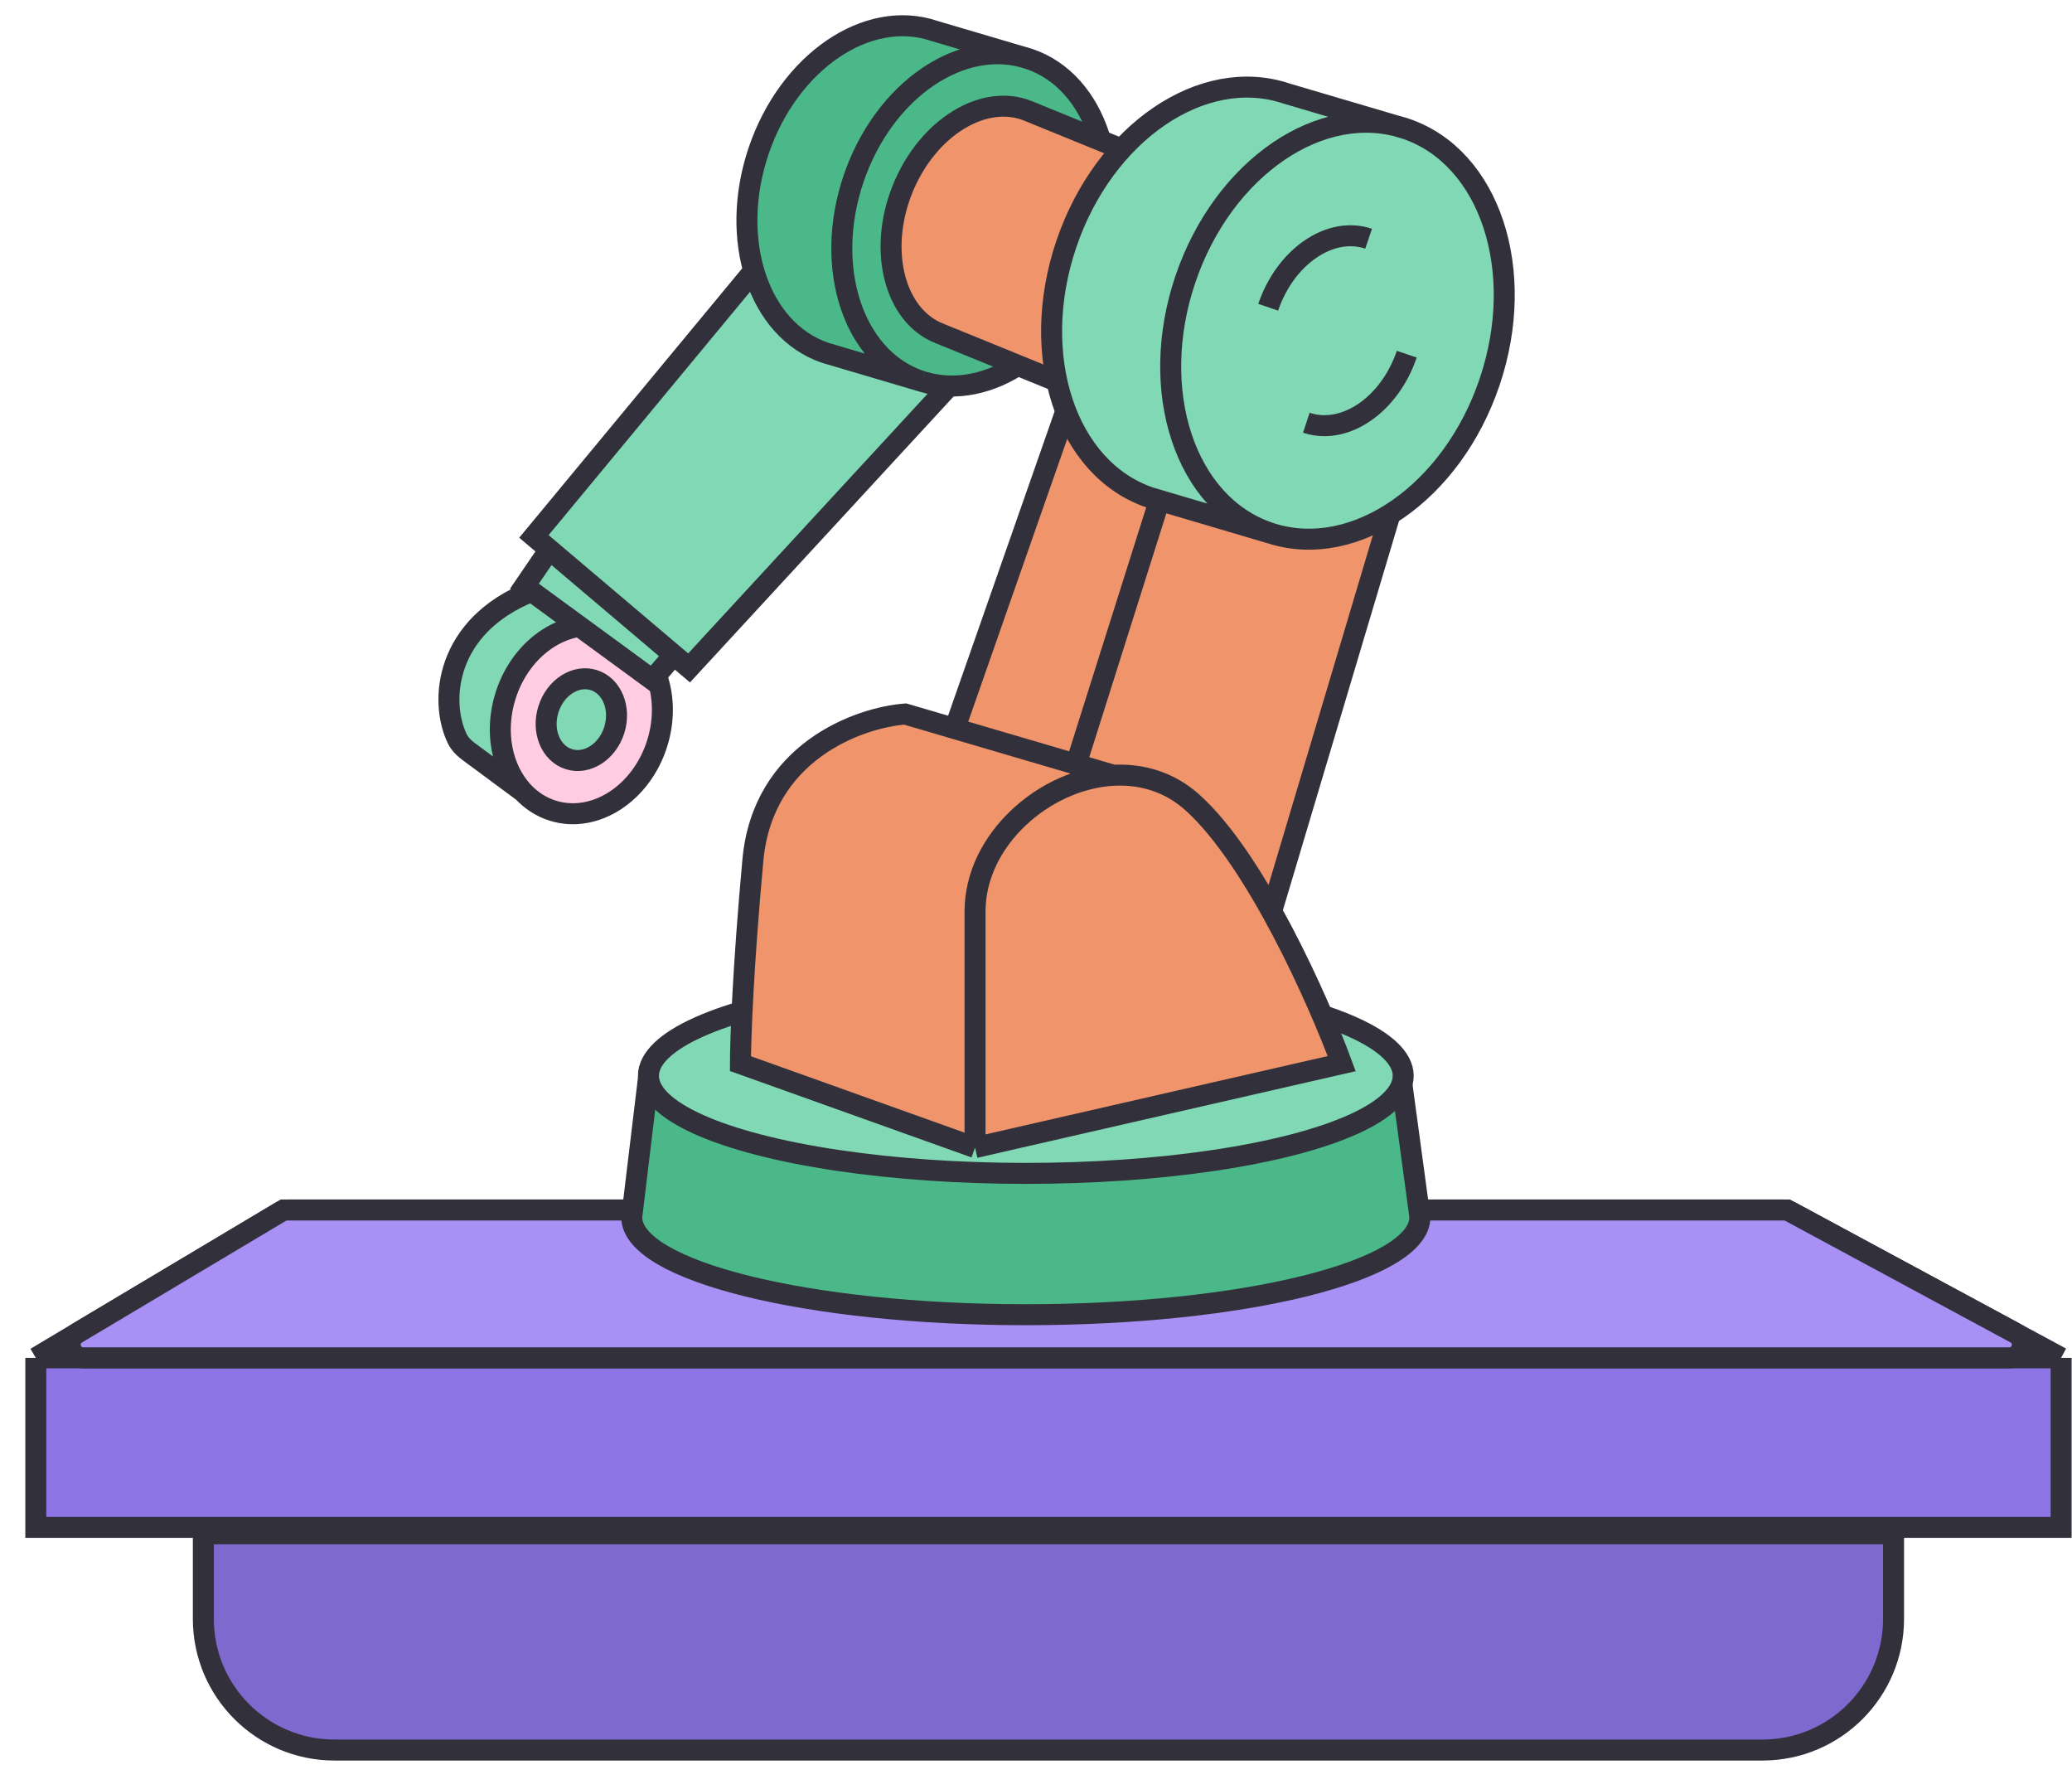
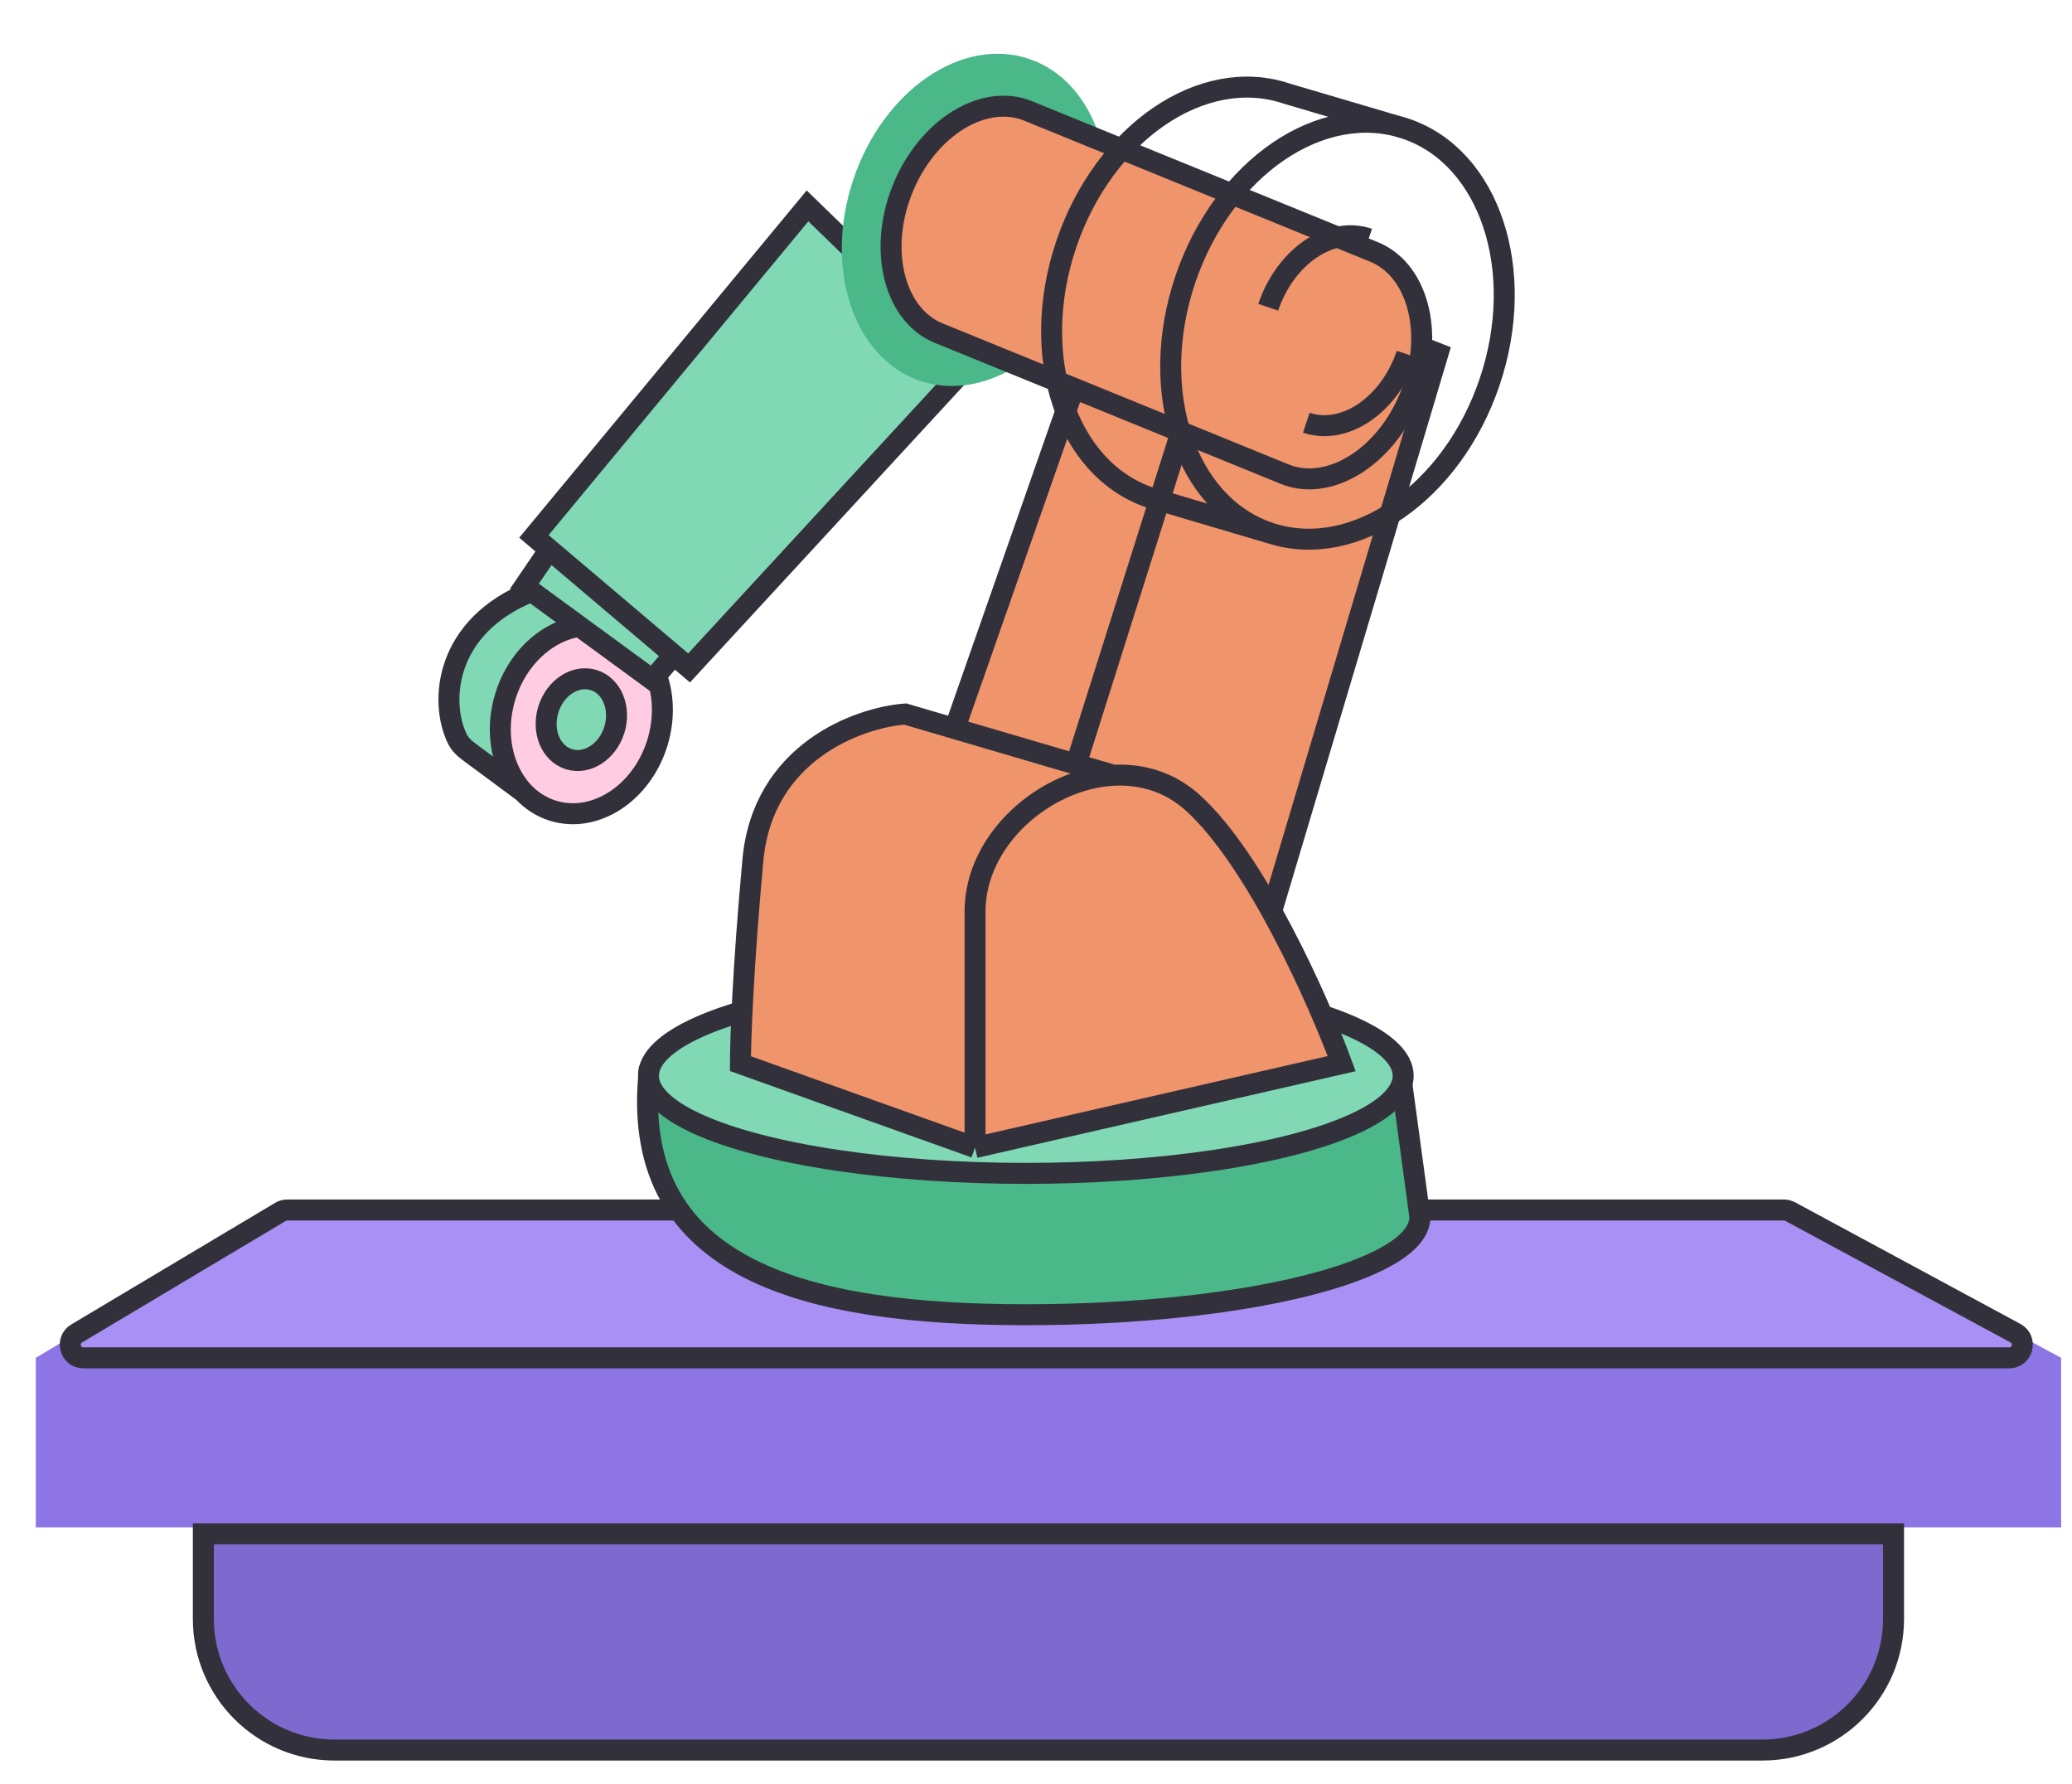
<svg xmlns="http://www.w3.org/2000/svg" width="79" height="68" viewBox="0 0 79 68" fill="none">
  <path d="M1.365 58.221V51.758L10.81 46.124H68.145L78.585 51.758V58.221H1.365Z" fill="#8D75E6" />
-   <path d="M1.365 51.758V58.221H78.585V51.758M1.365 51.758H78.585M1.365 51.758L10.81 46.124H68.145L78.585 51.758" stroke="#32313B" stroke-width="0.8" />
  <path d="M3.179 51.758H76.606C77.125 51.758 77.3 51.065 76.843 50.818L68.256 46.184C68.183 46.145 68.102 46.124 68.019 46.124H10.948C10.858 46.124 10.77 46.148 10.692 46.195L2.923 50.829C2.487 51.089 2.672 51.758 3.179 51.758Z" fill="#A990F5" stroke="#32313B" stroke-width="0.8" />
  <path d="M7.753 61.709V58.466H72.196V61.709C72.196 64.47 69.958 66.709 67.196 66.709H12.753C9.992 66.709 7.753 64.47 7.753 61.709Z" fill="#7E69CE" stroke="#32313B" stroke-width="0.8" />
-   <path d="M39.112 50.115C47.41 50.115 54.138 48.45 54.138 46.395L53.374 40.76L24.732 41.032L24.086 46.395C24.086 48.45 30.813 50.115 39.112 50.115Z" fill="#4AB889" stroke="#32313B" stroke-width="0.8" />
+   <path d="M39.112 50.115C47.41 50.115 54.138 48.45 54.138 46.395L53.374 40.76L24.732 41.032C24.086 48.45 30.813 50.115 39.112 50.115Z" fill="#4AB889" stroke="#32313B" stroke-width="0.8" />
  <ellipse cx="39.112" cy="41.007" rx="14.388" ry="3.721" fill="#80D8B4" stroke="#32313B" stroke-width="0.8" />
  <path d="M25.055 28.34C25.658 26.424 24.851 24.464 23.255 23.962C23.049 23.839 22.409 23.256 20.256 22.549C16.965 23.863 16.748 26.727 17.43 28.151C17.528 28.356 17.692 28.517 17.874 28.652L19.947 30.185C20.254 30.513 20.634 30.762 21.074 30.901C22.67 31.402 24.453 30.256 25.055 28.34Z" fill="#80D8B4" />
  <path fill-rule="evenodd" clip-rule="evenodd" d="M19.274 26.524C19.876 24.608 21.659 23.461 23.255 23.962C24.851 24.464 25.658 26.424 25.056 28.34C24.453 30.256 22.67 31.402 21.074 30.901C20.634 30.762 20.254 30.513 19.947 30.185C19.141 29.322 18.838 27.911 19.274 26.524ZM22.639 25.924C21.945 25.707 21.171 26.205 20.909 27.038C20.648 27.87 20.998 28.721 21.691 28.939C22.385 29.157 23.159 28.659 23.421 27.827C23.682 26.994 23.332 26.142 22.639 25.924Z" fill="#FFCCE2" />
  <path d="M23.255 23.962C21.659 23.461 19.876 24.608 19.274 26.524C18.838 27.911 19.141 29.322 19.947 30.185M23.255 23.962C24.851 24.464 25.658 26.424 25.056 28.34C24.453 30.256 22.67 31.402 21.074 30.901C20.634 30.762 20.254 30.513 19.947 30.185M23.255 23.962C23.049 23.839 22.409 23.256 20.256 22.549C16.965 23.863 16.748 26.727 17.43 28.151C17.528 28.356 17.692 28.517 17.875 28.652L19.947 30.185M22.639 25.924C21.945 25.707 21.171 26.205 20.909 27.038C20.648 27.87 20.998 28.721 21.691 28.939C22.385 29.157 23.159 28.659 23.421 27.827C23.682 26.994 23.332 26.142 22.639 25.924Z" stroke="#32313B" stroke-width="0.8" />
  <path d="M36.976 13.854L26.273 25.46L25.691 24.967L24.873 25.912L19.996 22.344L20.948 20.948L20.357 20.447L30.789 7.848L36.976 13.854Z" fill="#80D8B4" />
  <path d="M20.948 20.948L20.357 20.447L30.789 7.848L36.976 13.854L26.273 25.46L25.691 24.967M20.948 20.948L19.996 22.344L24.873 25.912L25.691 24.967M20.948 20.948L25.691 24.967" stroke="#32313B" stroke-width="0.8" />
  <path d="M37.176 43.743L28.231 40.544C28.231 39.676 28.326 36.908 28.706 32.785C29.085 28.662 32.734 27.355 34.511 27.217L36.4 27.772L42.978 8.986L46.95 10.394L54.828 13.475L48.483 34.74C49.675 36.88 50.653 39.183 51.155 40.544L37.176 43.743Z" fill="#F0946C" />
  <path d="M37.176 43.743L28.231 40.544C28.231 39.676 28.326 36.908 28.706 32.785C29.085 28.662 32.734 27.355 34.511 27.217L36.4 27.772M37.176 43.743L51.155 40.544C50.267 38.136 47.886 32.773 45.469 30.593C44.593 29.803 43.527 29.496 42.456 29.552M37.176 43.743C37.176 42.025 37.176 37.82 37.176 34.74C37.176 32.006 39.833 29.691 42.456 29.552M42.456 29.552L41.026 29.132M36.4 27.772L42.978 8.986L46.95 10.394M36.4 27.772L41.026 29.132M41.026 29.132L46.95 10.394M46.95 10.394L54.828 13.475L48.483 34.74" stroke="#32313B" stroke-width="0.8" />
-   <path d="M31.467 13.45C28.915 12.585 27.777 9.138 28.925 5.749C30.072 2.361 33.071 0.315 35.623 1.179L39.241 2.247C41.793 3.111 42.931 6.558 41.784 9.947C40.648 13.301 37.698 15.339 35.163 14.542L31.467 13.45Z" fill="#4AB889" />
  <path d="M41.784 9.947C40.648 13.301 37.698 15.339 35.163 14.542C35.137 14.534 35.111 14.525 35.085 14.517C32.534 13.652 31.395 10.205 32.543 6.817C33.691 3.428 36.69 1.382 39.241 2.247C41.793 3.111 42.931 6.558 41.784 9.947Z" fill="#4AB889" />
-   <path d="M39.241 2.247C36.69 1.382 33.691 3.428 32.543 6.817C31.395 10.205 32.534 13.652 35.085 14.517C35.111 14.525 35.137 14.534 35.163 14.542M39.241 2.247C41.793 3.111 42.931 6.558 41.784 9.947C40.648 13.301 37.698 15.339 35.163 14.542M39.241 2.247L35.623 1.179C33.071 0.315 30.072 2.361 28.925 5.749C27.777 9.138 28.915 12.585 31.467 13.45L35.163 14.542" stroke="#32313B" stroke-width="0.8" />
  <path d="M36.549 4.568C37.426 4.033 38.365 3.898 39.18 4.22V4.221L52.364 9.594L52.367 9.595C53.182 9.918 53.774 10.662 54.045 11.654C54.316 12.647 54.257 13.867 53.779 15.068C53.302 16.269 52.509 17.197 51.631 17.733C50.752 18.27 49.811 18.404 48.996 18.08L35.815 12.708L35.812 12.707L35.662 12.642C34.925 12.29 34.389 11.578 34.135 10.648C33.864 9.654 33.923 8.436 34.4 7.234C34.878 6.033 35.67 5.105 36.549 4.568Z" fill="#F0946C" stroke="#32313B" stroke-width="0.8" />
-   <path d="M43.846 18.966C40.644 17.881 39.215 13.555 40.656 9.304C42.096 5.052 45.859 2.484 49.061 3.569L53.602 4.908C56.804 5.993 58.233 10.319 56.792 14.57C55.367 18.779 51.665 21.338 48.484 20.337L43.846 18.966Z" fill="#80D8B4" />
  <path d="M53.602 4.908C50.4 3.823 46.636 6.391 45.196 10.643C43.756 14.895 45.185 19.221 48.387 20.305C48.419 20.316 48.452 20.327 48.484 20.337M53.602 4.908C56.804 5.993 58.233 10.319 56.792 14.57C55.367 18.779 51.665 21.338 48.484 20.337M53.602 4.908L49.061 3.569C45.859 2.484 42.096 5.052 40.656 9.304C39.215 13.555 40.644 17.881 43.846 18.966L48.484 20.337" stroke="#32313B" stroke-width="0.8" />
  <path d="M53.636 13.501C52.986 15.418 51.3 16.583 49.851 16.128C49.836 16.123 49.822 16.118 49.807 16.113M48.353 11.712C49.01 9.775 50.724 8.605 52.182 9.1" stroke="#32313B" stroke-width="0.8" />
</svg>